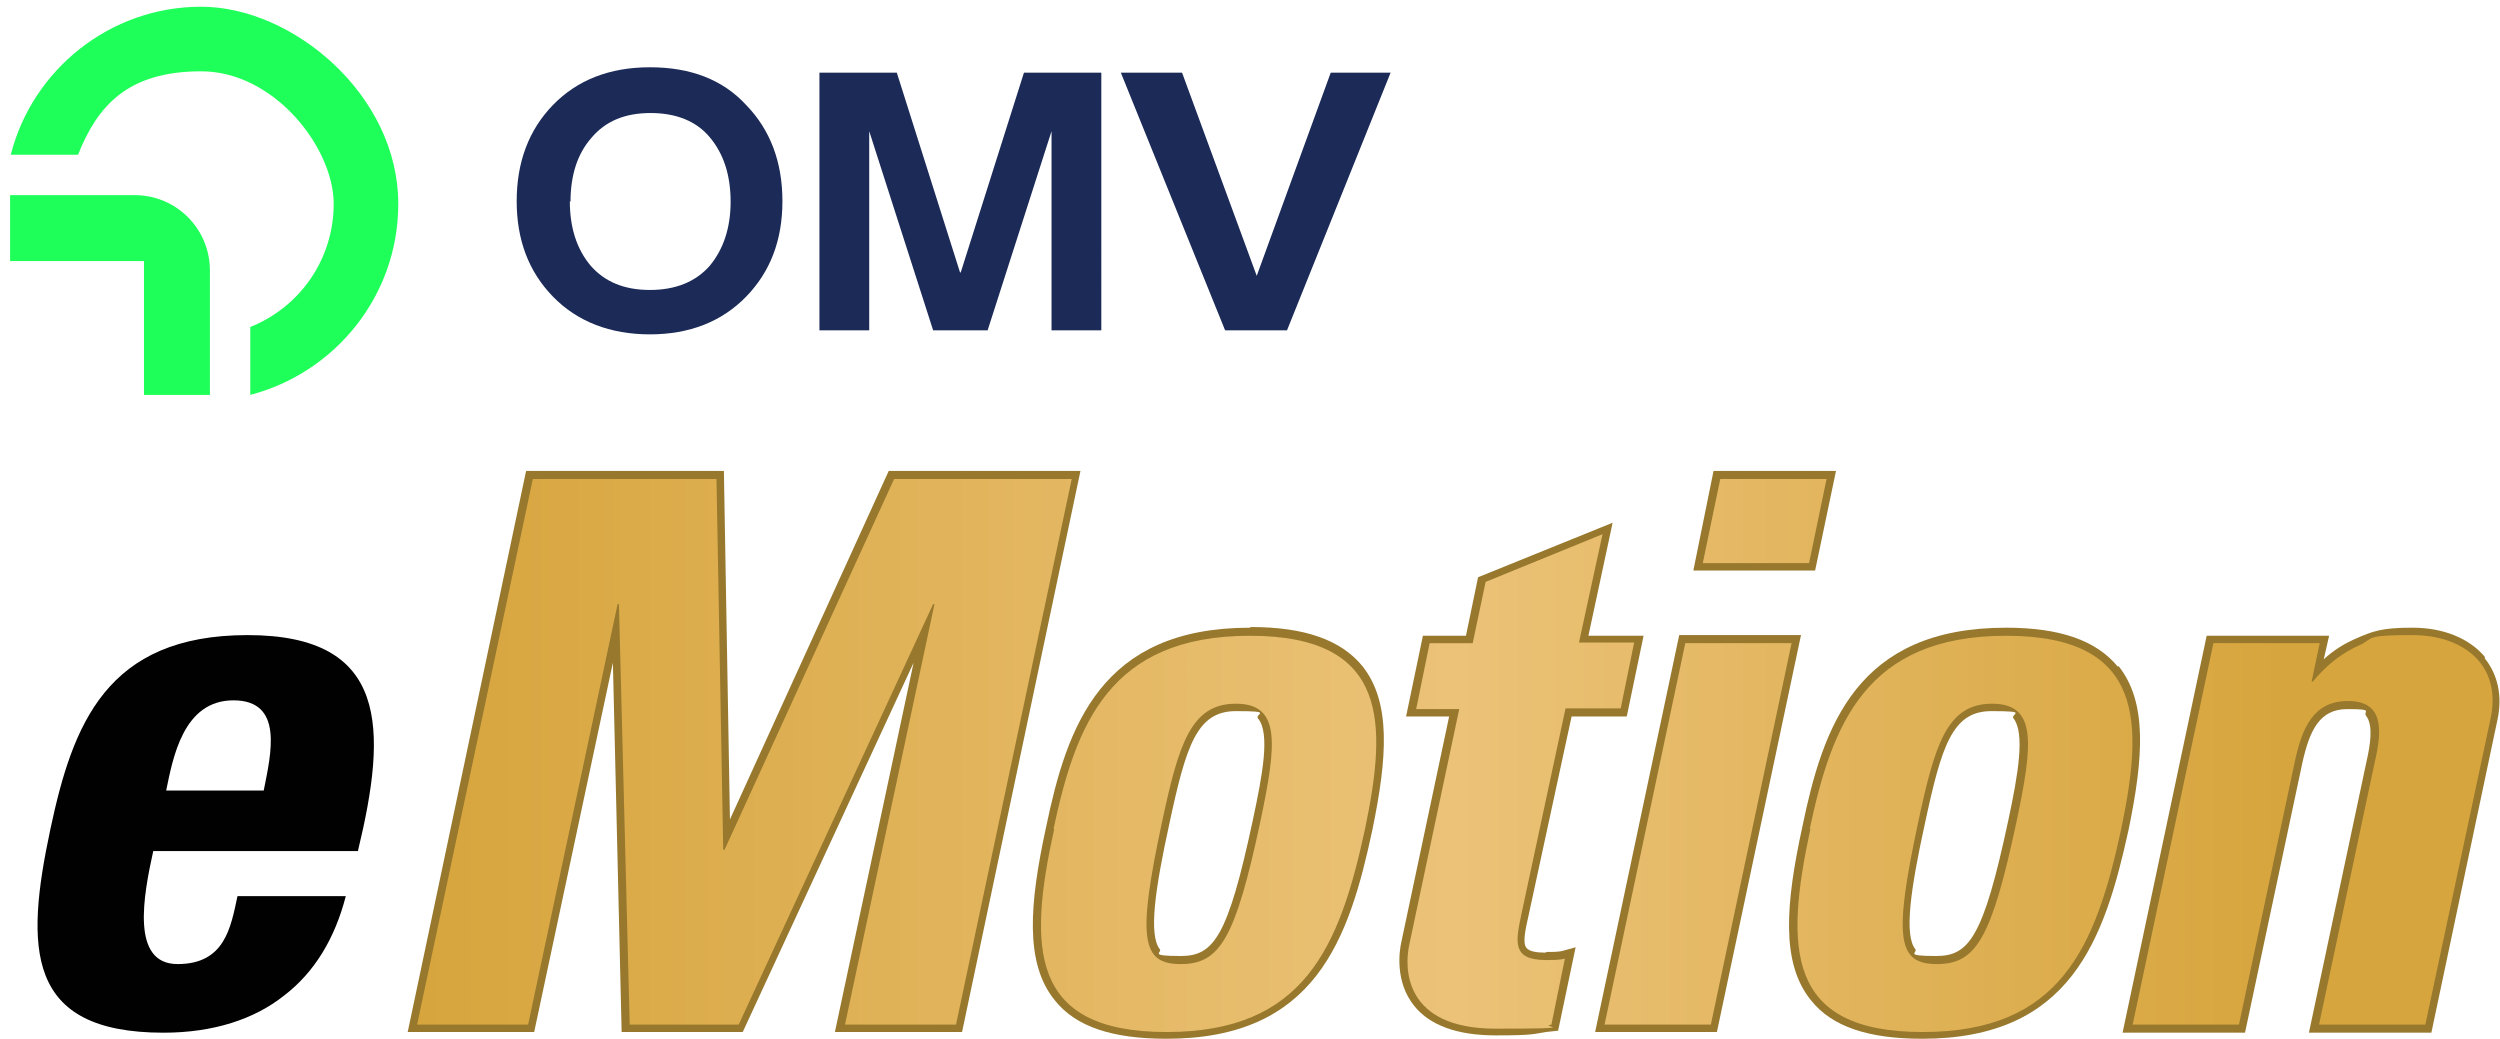
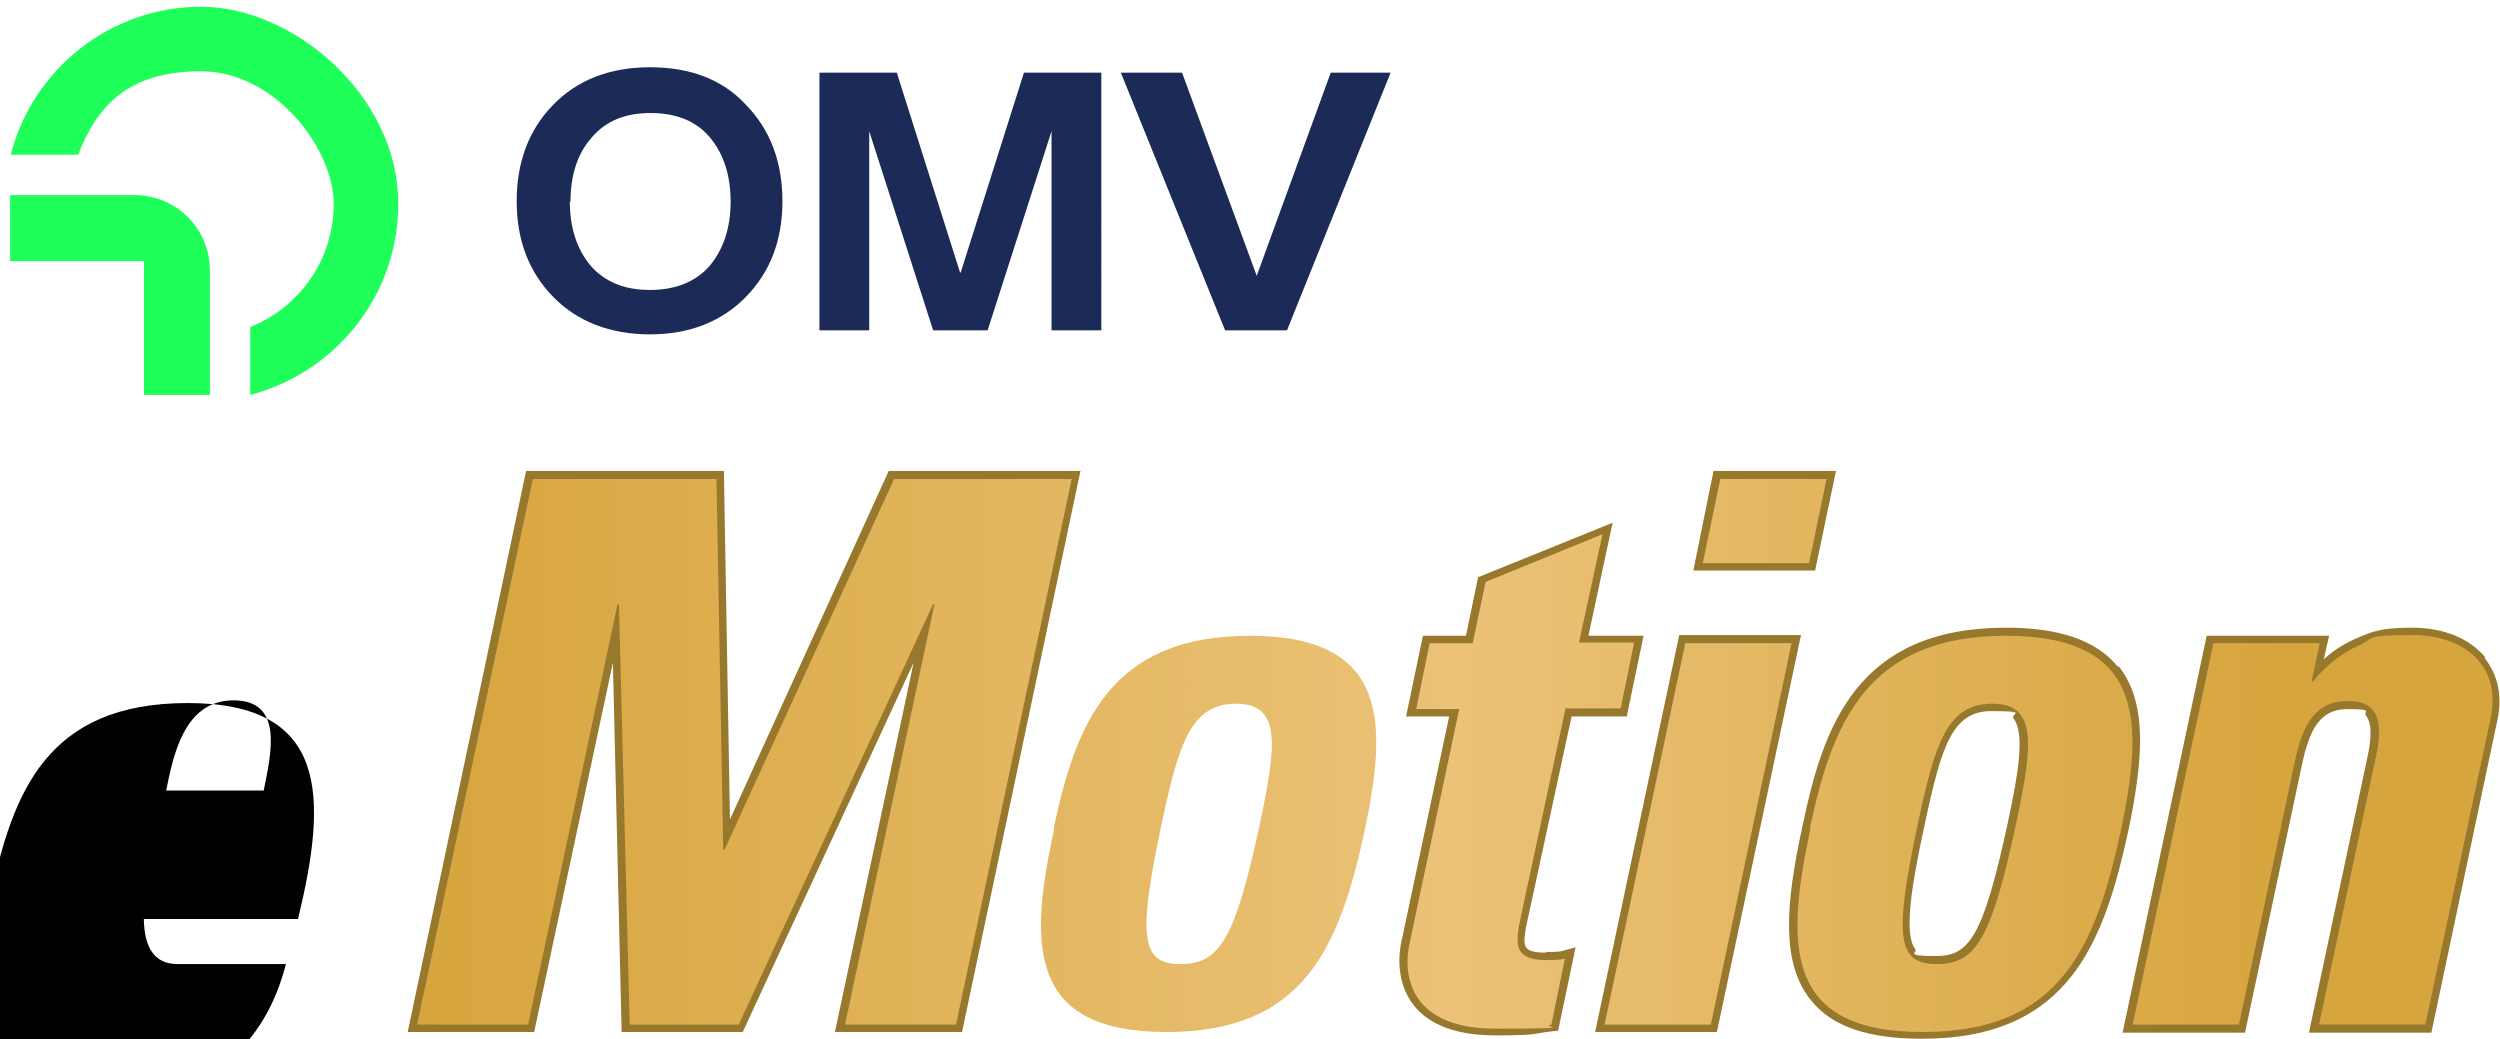
<svg xmlns="http://www.w3.org/2000/svg" id="Layer_1" version="1.1" viewBox="0 0 371.6 154.5">
  <defs>
    <style>
      .st0 {
        fill: #010101;
      }

      .st1 {
        fill: url(#linear-gradient);
      }

      .st2 {
        fill: #1fff5a;
      }

      .st3 {
        fill: #1b2a57;
        fill-rule: evenodd;
      }

      .st4 {
        fill: #97782d;
      }
    </style>
    <linearGradient id="linear-gradient" x1="62" y1="-343.9" x2="370.5" y2="-343.9" gradientTransform="translate(0 -231.6) scale(1 -1)" gradientUnits="userSpaceOnUse">
      <stop offset="0" stop-color="#d7a53d" />
      <stop offset=".5" stop-color="#ebc278" />
      <stop offset=".9" stop-color="#d7a53d" />
    </linearGradient>
  </defs>
  <g>
-     <path class="st0" d="M22.8,126.4c-1.5,6.8-3.4,16.9,3.6,16.9s7.9-5.4,8.9-10.1h16.1c-1.6,6.2-4.6,11.3-9.2,14.8-4.4,3.5-10.5,5.5-17.9,5.5-20.5,0-20.6-12.5-16.8-30.3,3.3-15.5,8.3-28.8,29.3-28.8s20.8,13.9,16.4,32.1h-30.4,0ZM39.2,117.5c1.1-5.5,3-13.4-4.5-13.4s-9,8.6-10,13.4h14.5Z" />
+     <path class="st0" d="M22.8,126.4c-1.5,6.8-3.4,16.9,3.6,16.9h16.1c-1.6,6.2-4.6,11.3-9.2,14.8-4.4,3.5-10.5,5.5-17.9,5.5-20.5,0-20.6-12.5-16.8-30.3,3.3-15.5,8.3-28.8,29.3-28.8s20.8,13.9,16.4,32.1h-30.4,0ZM39.2,117.5c1.1-5.5,3-13.4-4.5-13.4s-9,8.6-10,13.4h14.5Z" />
    <g id="MAXX_Motion">
      <g>
        <g>
          <polygon class="st4" points="132.1 70 108.5 121.8 107.6 70 78.2 70 60.6 153.4 79.4 153.4 91.1 98.5 92.4 153.4 110.4 153.4 135.8 98.5 124.1 153.4 143 153.4 160.6 70 132.1 70" />
          <polygon class="st4" points="272.9 70 254.7 70 251.7 84.8 269.8 84.8 272.9 70" />
-           <path class="st4" d="M185.8,93.3c-22.2,0-27.2,14.7-30.3,29.6-2.5,11.5-3.2,20.3,1.3,25.8,3.1,3.9,8.5,5.7,16.6,5.7,22.1,0,27.1-14.7,30.6-31.1,2.2-10.7,2.8-18.9-1.5-24.3-3.2-3.9-8.6-5.8-16.6-5.8h0ZM186.2,122c-3.7,17.3-5.8,20.1-10.7,20.1s-2.7-.5-3.1-1c-1.7-2.1-.7-9,1.4-18.6,2.5-11.7,4.1-16.8,9.9-16.8s2.7.4,3.3,1.1c1.8,2.2.7,8.2-.8,15.2h0Z" />
          <polygon class="st4" points="249.6 94.4 237.1 153.4 255.2 153.4 267.7 94.4 249.6 94.4" />
          <path class="st4" d="M229.7,141.6c-1.4,0-2.4-.2-2.8-.7-.6-.7-.2-2.6.3-4.8l6.4-29.6h8.2l2.5-12h-8.2l3.6-16.8-20,8.1-1.8,8.7h-6.4l-2.5,12h6.4l-7.1,33.5c-.3,1.3-1,5.9,1.9,9.5,2.3,2.9,6.4,4.4,12.1,4.4s5.5-.2,7.5-.5l1.8-.2,2.6-12.4-1.8.5c-.6.2-1.6.2-2.5.2Z" />
          <path class="st4" d="M369.4,97.7c-2.3-2.8-6.2-4.4-10.8-4.4s-5.9.5-8.6,1.7c-1.6.7-3.2,1.7-4.6,3l.8-3.5h-18.2l-12.5,59h18.2l8.5-40c1.1-5,2.6-8.1,6.7-8.1s2.3.3,2.8,1c1.1,1.4.6,4.4.1,6.6l-8.6,40.5h18.2l9.8-46.4c.8-3.6.1-6.8-1.9-9.3h0Z" />
          <path class="st4" d="M314.8,99.1c-3.2-3.9-8.6-5.8-16.6-5.8-22.2,0-27.2,14.6-30.3,29.6-2.5,11.5-3.2,20.3,1.3,25.8,3.1,3.9,8.5,5.7,16.5,5.7,22.1,0,27.1-14.7,30.7-31.1,2.2-10.7,2.8-18.9-1.5-24.3h0ZM298.5,122c-3.7,17.3-5.8,20.1-10.7,20.1s-2.7-.5-3.1-1c-1.7-2.1-.7-9,1.4-18.6,2.5-11.7,4.1-16.8,9.9-16.8s2.7.4,3.3,1.1c1.7,2.2.7,8.2-.8,15.2Z" />
        </g>
        <path class="st1" d="M62,152.3l17.2-81.1h27.3l1,55.1h.2l25.2-55.1h26.4l-17.2,81.1h-16.5l13.3-62.5h-.2l-28.9,62.5h-16.2l-1.6-62.5h-.2l-13.3,62.5h-16.5,0ZM172.7,122.3c-3.7,17.3-3,21,2.8,21s8.1-3.7,11.8-21c2.5-11.8,3.1-17.7-3.6-17.7s-8.5,6-11,17.7M156.6,123.2c3.3-15.5,8.3-28.7,29.2-28.7s20.3,13.3,17.1,28.7c-3.8,17.7-9.1,30.2-29.5,30.2s-20.6-12.5-16.7-30.2M220.8,86.6l-1.9,9h-6.4l-2,9.8h6.4l-7.4,34.9c-.8,3.5-.9,12.6,12.8,12.6s6.2-.3,8.3-.6l2-9.8c-.8.2-1.8.2-2.8.2-5.2,0-4.5-2.8-3.6-7.1l6.5-30.3h8.2l2-9.8h-8.2l3.5-16.1-17.4,7.1ZM255.7,71.2l-2.6,12.5h15.8l2.6-12.5h-15.8ZM266.3,95.6h-15.8l-12,56.7h15.8l12-56.7ZM285.1,122.3c-3.7,17.3-3,21,2.8,21s8.1-3.7,11.8-21c2.5-11.8,3.1-17.7-3.6-17.7s-8.5,6-11,17.7M269,123.2c3.3-15.5,8.3-28.7,29.2-28.7s20.3,13.3,17.1,28.7c-3.8,17.7-9.1,30.2-29.5,30.2s-20.5-12.5-16.7-30.2M350.5,96c-2.2,1-4.6,2.7-6.7,5.3h-.2l1.2-5.7h-15.8l-12,56.7h15.8l8.3-39.1c1.1-5.1,2.8-9,7.9-9s5.2,3.9,4,9l-8.3,39.1h15.8l9.7-45.5c1.7-7.9-4-12.4-11.6-12.4s-5.5.5-8.1,1.6" />
      </g>
    </g>
  </g>
  <g>
    <path class="st2" d="M59.2,30.3c0,13.7-9.4,25.1-22,28.4v-10.1c7.3-2.9,12.4-10,12.4-18.3s-8.8-19.7-19.7-19.7-15.4,5.1-18.3,12.4H1.6C4.8,10.4,16.3,1,29.9,1s29.3,13.1,29.3,29.3Z" />
    <path class="st2" d="M20,29c6.2,0,11.2,5,11.2,11.2h0v18.5h-9.8v-19.9H1.5v-9.8h18.5Z" />
    <path class="st3" d="M76.8,29.9c0-5.8,1.8-10.6,5.4-14.3s8.4-5.6,14.4-5.6,10.8,1.8,14.3,5.6c3.6,3.7,5.4,8.5,5.4,14.3s-1.8,10.5-5.4,14.2c-3.6,3.7-8.4,5.6-14.3,5.6s-10.8-1.9-14.4-5.6c-3.6-3.7-5.4-8.4-5.4-14.2ZM84.7,29.9c0,3.9,1,7.1,3.1,9.6,2.1,2.4,5,3.6,8.8,3.6s6.8-1.2,8.9-3.6c2-2.4,3.1-5.6,3.1-9.5s-1-7.1-3.1-9.6c-2-2.4-5-3.6-8.8-3.6s-6.7,1.2-8.8,3.7c-2.1,2.4-3.1,5.6-3.1,9.5ZM175.7,10.8l11.1,30.2,11-30.2h8.9l-15.4,38.3h-9.2l-15.5-38.3h9ZM142.7,40.5l-9.4-29.7h-11.5v38.3h7.4v-29.6l9.5,29.6h8.1l9.5-29.6v29.6h7.4V10.8h-11.5l-9.4,29.7h0Z" />
  </g>
</svg>